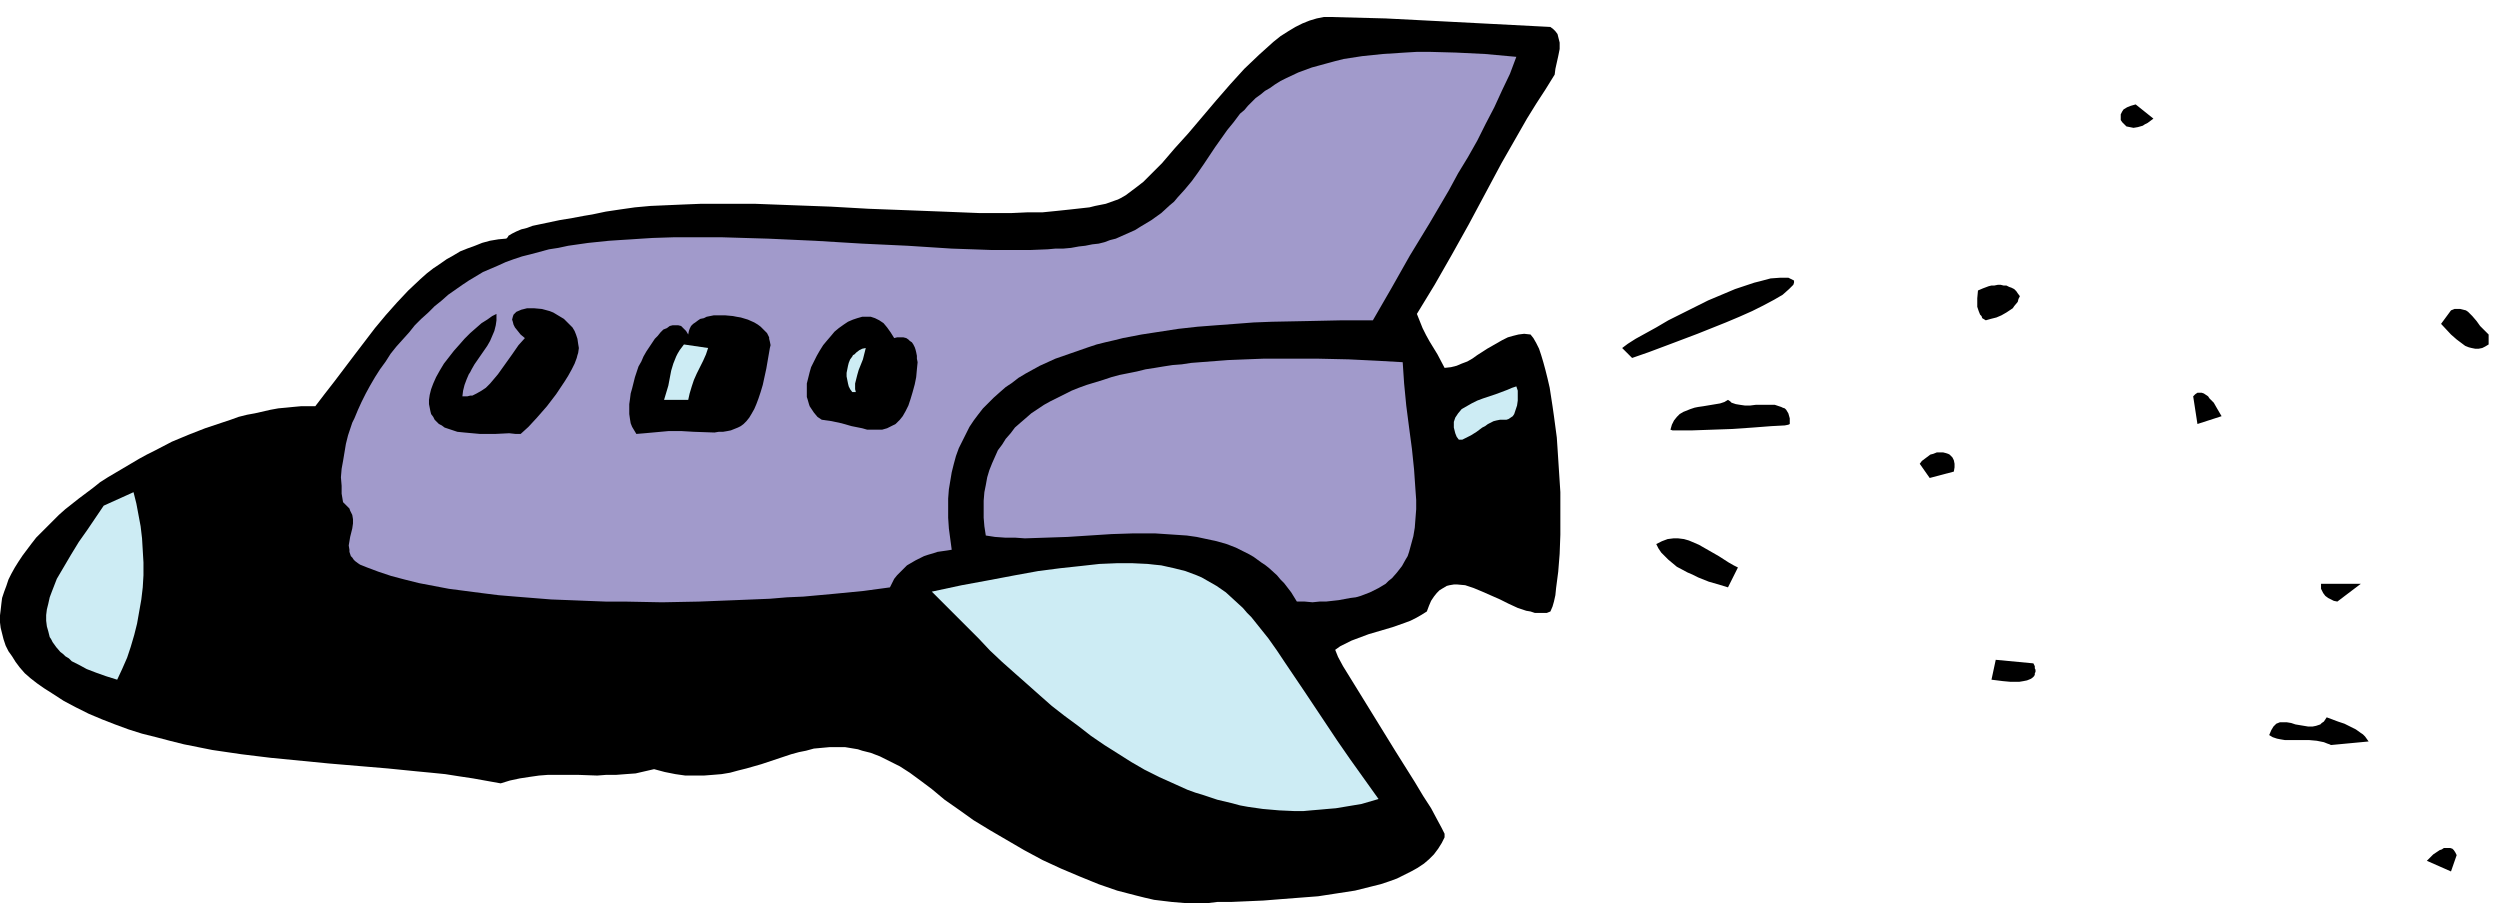
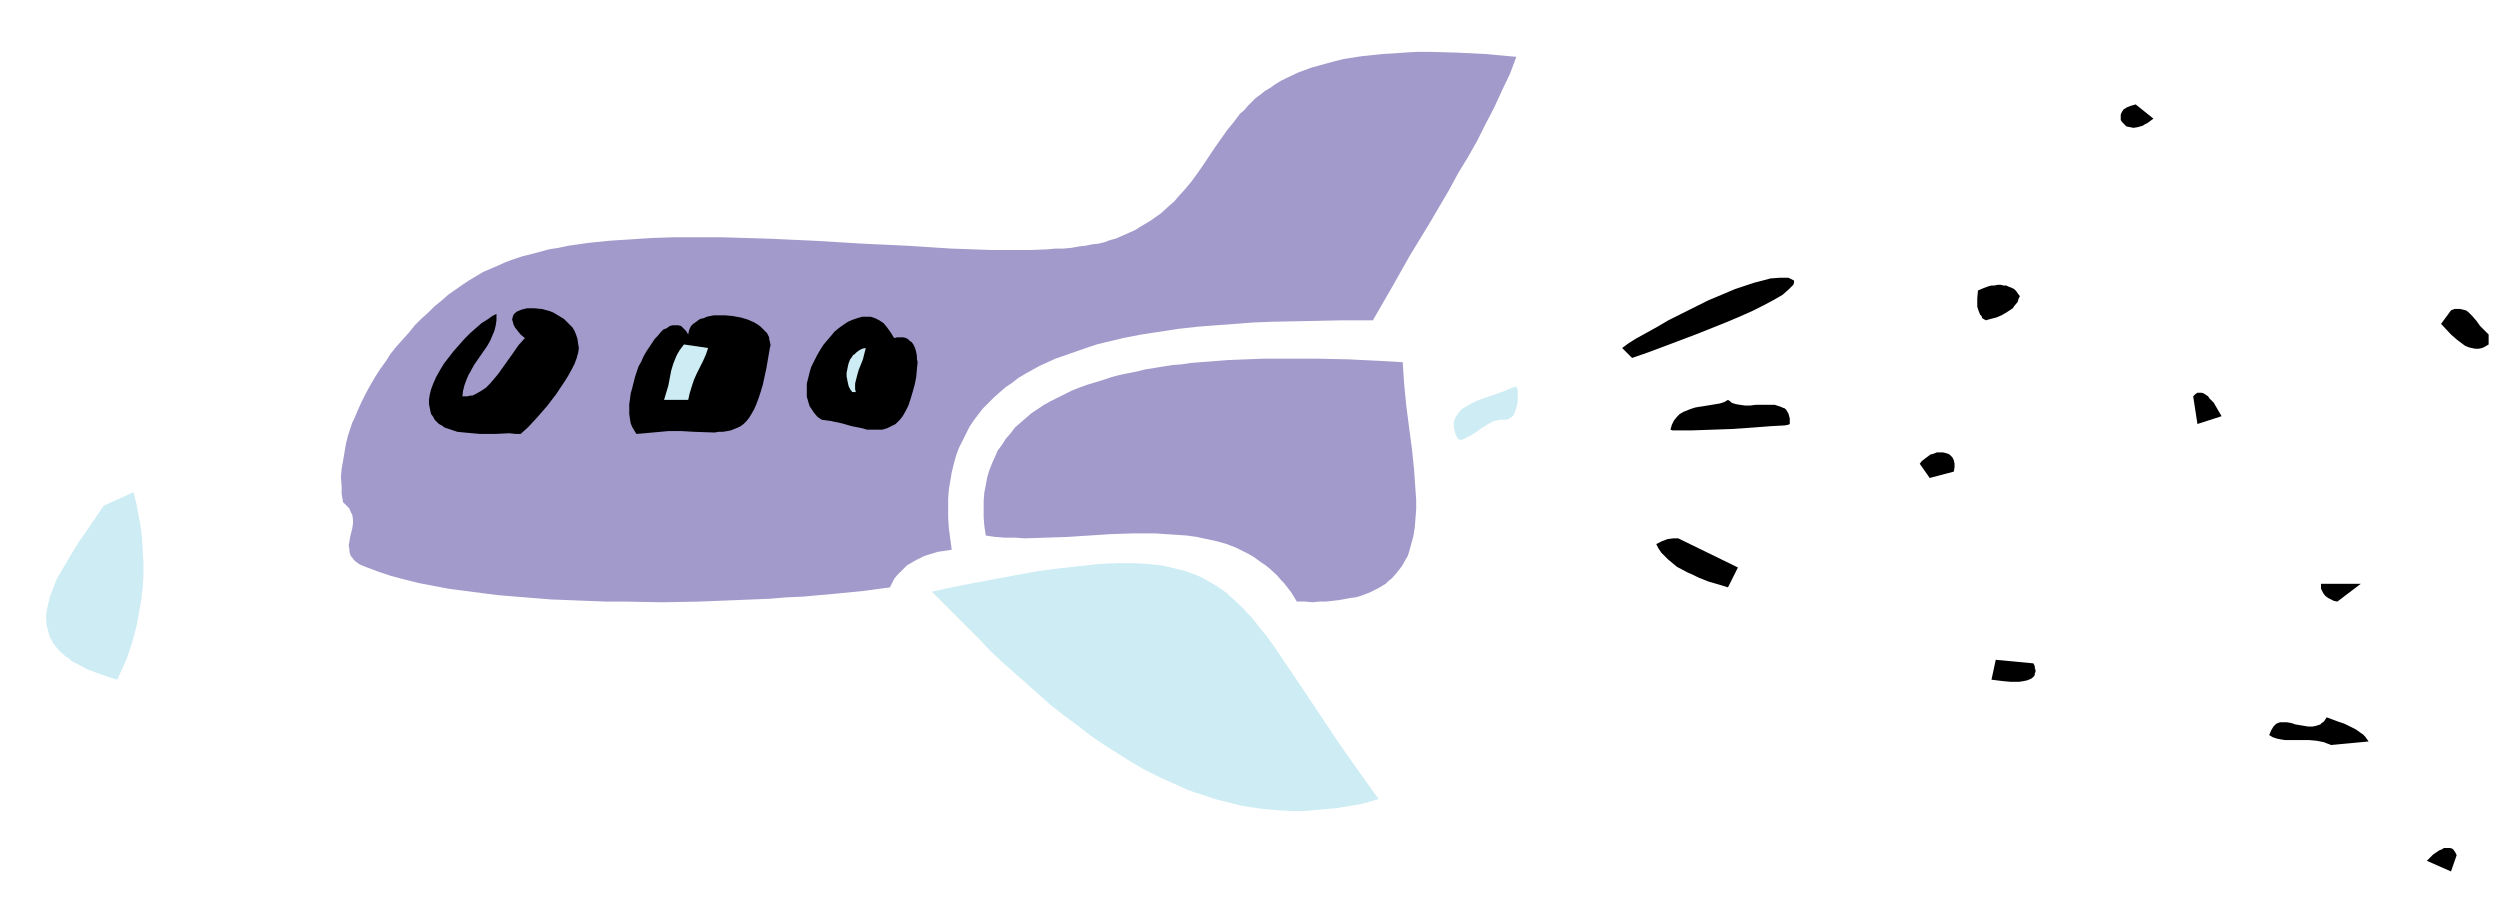
<svg xmlns="http://www.w3.org/2000/svg" fill-rule="evenodd" height="212" preserveAspectRatio="none" stroke-linecap="round" viewBox="0 0 3520 1272" width="586.667">
  <style>.brush1{fill:#000}.pen1{stroke:none}.brush2{fill:#a19acb}.brush3{fill:#cdecf4}</style>
-   <path class="pen1 brush1" fill-rule="nonzero" d="m2183 38 4 3 2 2 1 1 3 4 1 4 1 4 1 4v9l-2 10-2 9-2 9-1 8-13 21-13 20-13 21-12 21-24 42-23 43-23 43-24 43-24 42-25 41 4 10 4 10 5 10 5 9 11 18 10 19 9-1 8-2 7-3 8-3 7-4 7-5 14-9 14-8 7-4 8-4 7-2 8-2 8-1 9 1 4 5 4 7 4 8 3 9 3 10 3 11 3 12 3 13 4 26 2 14 2 15 2 15 1 15 2 31 2 31v60l-1 27-2 25-3 23-1 10-2 9-2 7-3 7-5 2h-17l-6-2-6-1-12-4-13-6-12-6-25-11-12-5-6-2-6-2-11-1h-5l-6 1-4 1-5 3-5 3-4 4-4 5-4 6-3 7-3 8-8 5-7 4-8 4-8 3-17 6-17 5-17 5-8 3-8 3-8 3-8 4-8 4-7 5 4 10 7 13 21 34 53 86 27 43 12 20 11 17 8 15 7 13 4 8v5l-4 8-5 8-6 8-7 7-7 6-9 6-9 5-10 5-10 5-11 4-12 4-12 3-24 6-13 2-13 2-26 4-26 2-26 2-25 2-46 2h-19l-17 2h-23l-12-1-12-1-25-3-13-3-12-3-27-7-26-9-27-11-26-11-13-6-13-6-26-14-24-14-24-14-23-14-21-15-20-14-18-15-8-6-8-6-15-11-14-9-14-7-14-7-13-5-12-3-6-2-6-1-12-2h-22l-11 1-11 1-11 3-10 2-11 3-42 14-21 6-12 3-11 3-12 2-12 1-13 1h-26l-14-2-15-3-15-4-13 3-13 3-14 1-13 1h-14l-13 1-28-1h-41l-13 1-14 2-13 2-14 3-13 4-39-7-20-3-19-3-20-2-21-2-40-4-83-7-41-4-41-4-41-5-41-6-20-4-20-4-20-5-19-5-20-5-19-6-19-7-18-7-19-8-18-9-17-9-17-11-11-7-10-7-9-7-8-7-7-8-6-8-5-8-5-7-4-8-3-9-2-8-2-8-1-8v-9l1-8 1-9 1-8 3-9 3-8 3-9 4-8 5-9 5-8 6-9 12-16 7-9 8-8 8-8 8-8 8-8 9-8 19-15 20-15 10-8 11-7 22-13 22-13 11-6 12-6 23-12 24-10 23-9 24-8 12-4 11-4 12-3 11-2 22-5 11-2 11-1 10-1 11-1h20l13-17 14-18 28-37 29-38 15-18 16-18 16-17 17-16 9-8 9-7 9-6 10-7 9-5 10-6 10-4 11-4 10-4 11-3 12-2 11-1 2-2 1-2 5-3 6-3 7-3 8-2 8-3 19-4 19-4 18-3 16-3 12-2 19-4 20-3 21-3 22-2 23-1 23-1 25-1h76l53 2 54 2 53 3 53 2 52 2 50 2h47l22-1h21l20-2 19-2 18-2 9-1 8-2 15-3 14-5 3-1 4-2 7-4 8-6 8-6 9-7 8-8 9-9 9-9 18-21 19-21 39-46 20-23 20-22 21-20 10-9 10-9 10-8 11-7 10-6 10-5 10-4 10-3 10-2h10l77 2 78 4 77 4 77 4z" />
  <path class="pen1 brush2" fill-rule="nonzero" d="m2135 80-9 24-11 23-11 24-12 23-12 24-13 23-14 23-13 24-27 46-28 46-26 46-26 45h-44l-47 1-51 1-26 1-26 2-27 2-26 2-27 3-26 4-26 4-26 5-12 3-13 3-12 3-12 4-23 8-23 8-11 5-11 5-20 11-10 6-9 7-9 6-8 7-9 8-7 7-8 8-7 9-6 8-6 9-5 10-5 10-5 10-4 11-3 11-3 12-2 12-2 12-1 13v27l1 15 2 15 2 15-6 1-7 1-7 1-6 2-7 2-6 2-12 6-12 7-5 5-4 4-5 5-4 5-3 6-3 6-37 5-41 4-44 4-23 1-24 2-49 2-51 2-52 1-52-1h-27l-26-1-25-1-26-1-25-2-25-2-24-2-24-3-23-3-23-3-21-4-21-4-20-5-19-5-18-6-16-6-5-2-5-2-3-2-4-3-2-2-2-3-2-2-1-3-1-3v-3l-1-6 1-6 1-6 3-12 1-7v-6l-1-6-3-6-1-3-3-3-3-3-3-3-2-12v-11l-1-12 1-12 2-11 2-12 2-12 3-12 4-12 2-6 3-6 5-12 5-11 6-12 6-11 7-12 7-11 8-11 7-11 8-10 9-10 9-10 8-10 9-9 10-9 9-9 10-8 9-8 10-7 10-7 9-6 20-12 21-9 11-5 11-4 12-4 12-3 26-7 13-2 14-3 28-4 29-3 15-1 16-1 15-1 16-1 31-1h65l33 1 34 1 66 3 66 4 64 3 62 4 29 1 28 1h53l25-1 11-1h11l11-1 11-2 9-1 10-2 9-1 8-2 8-3 8-2 9-4 9-4 9-4 8-5 15-9 7-5 7-5 12-11 6-5 5-6 10-11 10-12 8-11 9-13 16-24 17-24 9-11 9-12 6-5 5-6 5-5 6-6 7-5 6-5 7-4 7-5 8-5 8-4 17-8 19-7 22-6 11-3 12-3 26-4 29-3 31-2 17-1h18l37 1 41 2 44 4z" />
  <path class="pen1 brush1" fill-rule="nonzero" d="m3032 167-8 6-4 2-3 2-7 2-6 1-5-1-5-1-3-3-3-3-2-3v-8l2-4 2-3 5-3 5-2 7-2 25 20zm-506 228v3l-1 3-3 3-3 3-9 8-12 7-15 8-16 8-18 8-19 8-40 16-37 14-32 12-23 8-14-14 8-6 11-7 29-16 17-10 18-9 38-19 19-8 19-8 18-6 9-3 8-2 15-4 14-1h11l4 2 4 2zm318 22-2 4-1 4-5 6-2 3-3 2-6 4-7 4-7 3-8 2-7 2-5-3-1-3-2-2-2-5-2-6v-12l1-11 7-3 8-3 4-1h4l5-1h4l4 1h4l4 2 3 1 4 2 3 3 2 3 3 4zM733 611h-7l-9-1-20 1h-21l-11-1-11-1-10-1-9-3-9-3-4-3-4-2-3-3-3-3-2-4-3-4-1-4-1-5-1-5v-6l1-7 2-8 3-8 4-9 5-9 6-10 7-9 7-9 8-9 7-8 8-8 8-7 8-7 8-5 7-5 6-3v9l-1 7-2 8-3 7-3 7-4 7-9 13-9 13-4 7-2 4-2 3-3 7-3 8-2 8-1 8h7l4-1h3l6-3 7-4 6-4 6-6 11-13 10-14 10-14 9-13 9-10-6-5-4-5-4-5-2-4-1-4-1-3 1-4 1-3 2-2 2-2 7-3 8-2h10l11 1 11 3 5 2 5 3 5 3 5 3 4 4 4 4 4 4 3 5 2 5 2 6 1 7 1 6-1 7-1 3-1 4-3 8-4 8-5 9-5 8-6 9-6 9-13 17-14 16-12 13-11 10zm2771-140v14l-5 3-4 2-5 1h-5l-5-1-4-1-5-2-4-3-4-3-4-3-8-7-14-15 14-19 5-2h8l4 1 4 1 3 2 3 3 3 3 6 7 5 7 6 6 3 3 3 3zM896 611l-3-5-3-5-2-5-1-6-1-7v-14l1-7 1-8 2-7 2-8 2-8 5-15 4-7 3-7 4-7 4-6 8-12 4-4 4-5 4-4 5-2 4-3 4-1h8l4 1 3 3 4 4 3 5 1-5 1-3 2-4 3-3 3-2 4-3 3-2 5-1 4-2 5-1 5-1h16l11 1 5 1 6 1 10 3 9 4 5 3 4 3 3 3 3 3 3 3 2 4 1 2v2l1 4 1 5-1 4-5 29-5 23-3 10-3 9-3 8-3 7-4 7-3 5-4 5-4 4-4 3-4 2-5 2-5 2-5 1-6 1h-6l-6 1-29-1-17-1h-19l-22 2-11 1-12 1zm363-135 4-1h9l4 1 3 2 2 2 3 2 2 3 2 4 1 3 1 4 1 5v4l1 5-1 10-1 11-2 10-3 11-3 10-3 9-4 8-4 7-4 5-3 3-3 3-6 3-6 3-7 2h-21l-7-2-15-3-14-4-14-3-7-1-7-1-6-4-5-6-4-6-2-3-1-3-2-7-1-3v-19l2-8 2-8 2-7 4-8 4-8 4-7 5-8 5-6 6-7 5-6 6-5 7-5 6-4 7-3 6-2 7-2h12l6 2 6 3 3 2 3 2 5 6 5 7 5 8z" />
  <path class="pen1 brush3" fill-rule="nonzero" d="m997 490-3 9-4 9-9 18-4 9-3 9-3 10-2 9h-34l3-10 3-10 4-21 3-10 4-10 2-4 3-5 3-4 3-4 34 5zm222 0-2 8-2 8-6 15-2 7-2 8-1 4v8l1 4h-5l-3-4-2-4-1-4-1-5-1-5v-5l2-10 1-4 2-5 3-4 1-2 2-1 3-3 4-3 4-2 5-1z" />
  <path class="pen1 brush2" fill-rule="nonzero" d="m1975 510 1 15 1 15 3 31 4 31 4 30 3 29 2 29 1 14v13l-1 13-1 13-1 6-1 6-3 11-3 11-2 6-3 5-5 9-7 9-7 8-5 4-4 4-5 3-5 3-12 6-13 5-7 2-8 1-16 3-18 2h-9l-10 1-11-1h-11l-8-13-10-13-5-5-5-6-11-10-5-4-6-4-11-8-7-4-6-3-12-6-13-5-14-4-14-3-14-3-14-2-15-1-15-1-15-1h-30l-31 1-62 4-30 1-30 1-14-1h-14l-14-1-13-2-2-13-1-12v-24l1-12 2-10 2-11 3-10 4-10 4-9 4-9 6-8 5-8 7-8 6-8 8-7 7-6 8-7 9-6 9-6 9-5 10-5 20-10 10-4 11-4 23-7 12-4 11-3 25-5 12-3 13-2 12-2 13-2 13-1 13-2 26-2 26-2 25-1 26-1h74l45 1 41 2 35 2z" />
  <path class="pen1 brush3" fill-rule="nonzero" d="m2135 544 2 6v14l-1 7-2 6-2 6-2 3-3 2-3 2-3 1h-9l-5 1-4 1-4 2-4 2-4 3-4 2-8 6-8 5-8 4-4 2h-5l-3-4-2-5-1-4-1-4v-8l1-3 1-3 4-6 5-6 7-4 7-4 8-4 8-3 18-6 16-6 7-3 6-2z" />
  <path class="pen1 brush1" fill-rule="nonzero" d="m3128 586-34 11-6-39 3-3 3-2h6l3 1 3 2 3 2 2 3 6 6 4 7 7 12zm-608 11-2 1-5 1-19 1-26 2-29 2-57 2h-27l-3-1 2-7 3-6 4-5 4-4 5-3 5-2 5-2 6-2 5-1 7-1 12-2 12-2 6-2 5-3 3 2 2 2 3 1 3 1 6 1 7 1h7l8-1h27l6 2 3 1 2 1 3 1 2 2 3 5 2 7v8zm231 67-34 9-14-20 3-4 4-3 4-3 4-3 4-1 5-2h9l4 1 3 1 2 1 1 1 2 2 1 1 2 4 1 5v5l-1 6z" />
  <path class="pen1 brush3" fill-rule="nonzero" d="m165 957-16-5-14-5-13-5-11-6-10-5-4-4-5-3-3-3-4-3-6-7-5-7-2-4-2-3-2-8-2-7-1-8v-8l1-8 2-8 2-9 3-8 7-18 10-17 10-17 11-18 12-17 23-34 42-19 4 16 3 16 3 16 2 17 1 17 1 17v18l-1 17-2 17-3 17-3 17-4 16-5 17-5 15-7 16-7 15z" />
-   <path class="pen1 brush1" fill-rule="nonzero" d="m2447 799-14 28-13-4-14-4-15-6-8-4-7-3-15-8-6-5-6-5-5-5-5-5-2-3-2-3-3-6 8-4 8-3 8-1h7l8 1 7 2 7 3 7 3 7 4 7 4 14 8 14 9 7 4 6 3z" />
+   <path class="pen1 brush1" fill-rule="nonzero" d="m2447 799-14 28-13-4-14-4-15-6-8-4-7-3-15-8-6-5-6-5-5-5-5-5-2-3-2-3-3-6 8-4 8-3 8-1h7z" />
  <path class="pen1 brush3" fill-rule="nonzero" d="m1941 1125-24 7-24 4-12 2-12 1-11 1-12 1-11 1h-12l-22-1-23-2-21-3-11-2-11-3-21-5-21-7-10-3-11-4-20-9-20-9-20-10-19-11-19-12-19-12-19-13-18-14-19-14-18-14-17-15-18-16-17-15-18-16-17-16-16-17-33-33-33-33 42-9 38-7 37-7 33-6 31-4 28-3 27-3 24-1h23l21 1 9 1 10 1 18 4 8 2 8 2 8 3 8 3 7 3 7 4 14 8 13 9 12 11 12 11 6 7 6 6 12 15 12 15 12 17 12 18 27 40 30 45 16 24 18 26 20 28 20 28z" />
  <path class="pen1 brush1" fill-rule="nonzero" d="m3324 822-33 25-5-1-4-2-4-2-4-3-3-4-2-4-1-2v-7h56zm-461 112 2 4v3l1 2v3l-1 2v2l-1 2-2 2-3 2-5 2-5 1-6 1h-12l-11-1-16-2 6-28 53 5zm472 110-53 5-2-1-3-1-5-2-5-1-5-1-11-1h-34l-6-1-5-1-6-2-5-3 3-7 3-5 2-2 2-2 5-2h10l6 1 6 2 12 2 6 1h6l5-1 6-2 2-2 3-2 2-3 2-3 16 6 9 3 8 4 8 4 7 5 3 2 3 3 5 7zm124 160-8 23-34-15 4-4 5-5 6-4 3-2 3-1 3-2h9l3 1 2 2 2 3 2 4z" />
</svg>